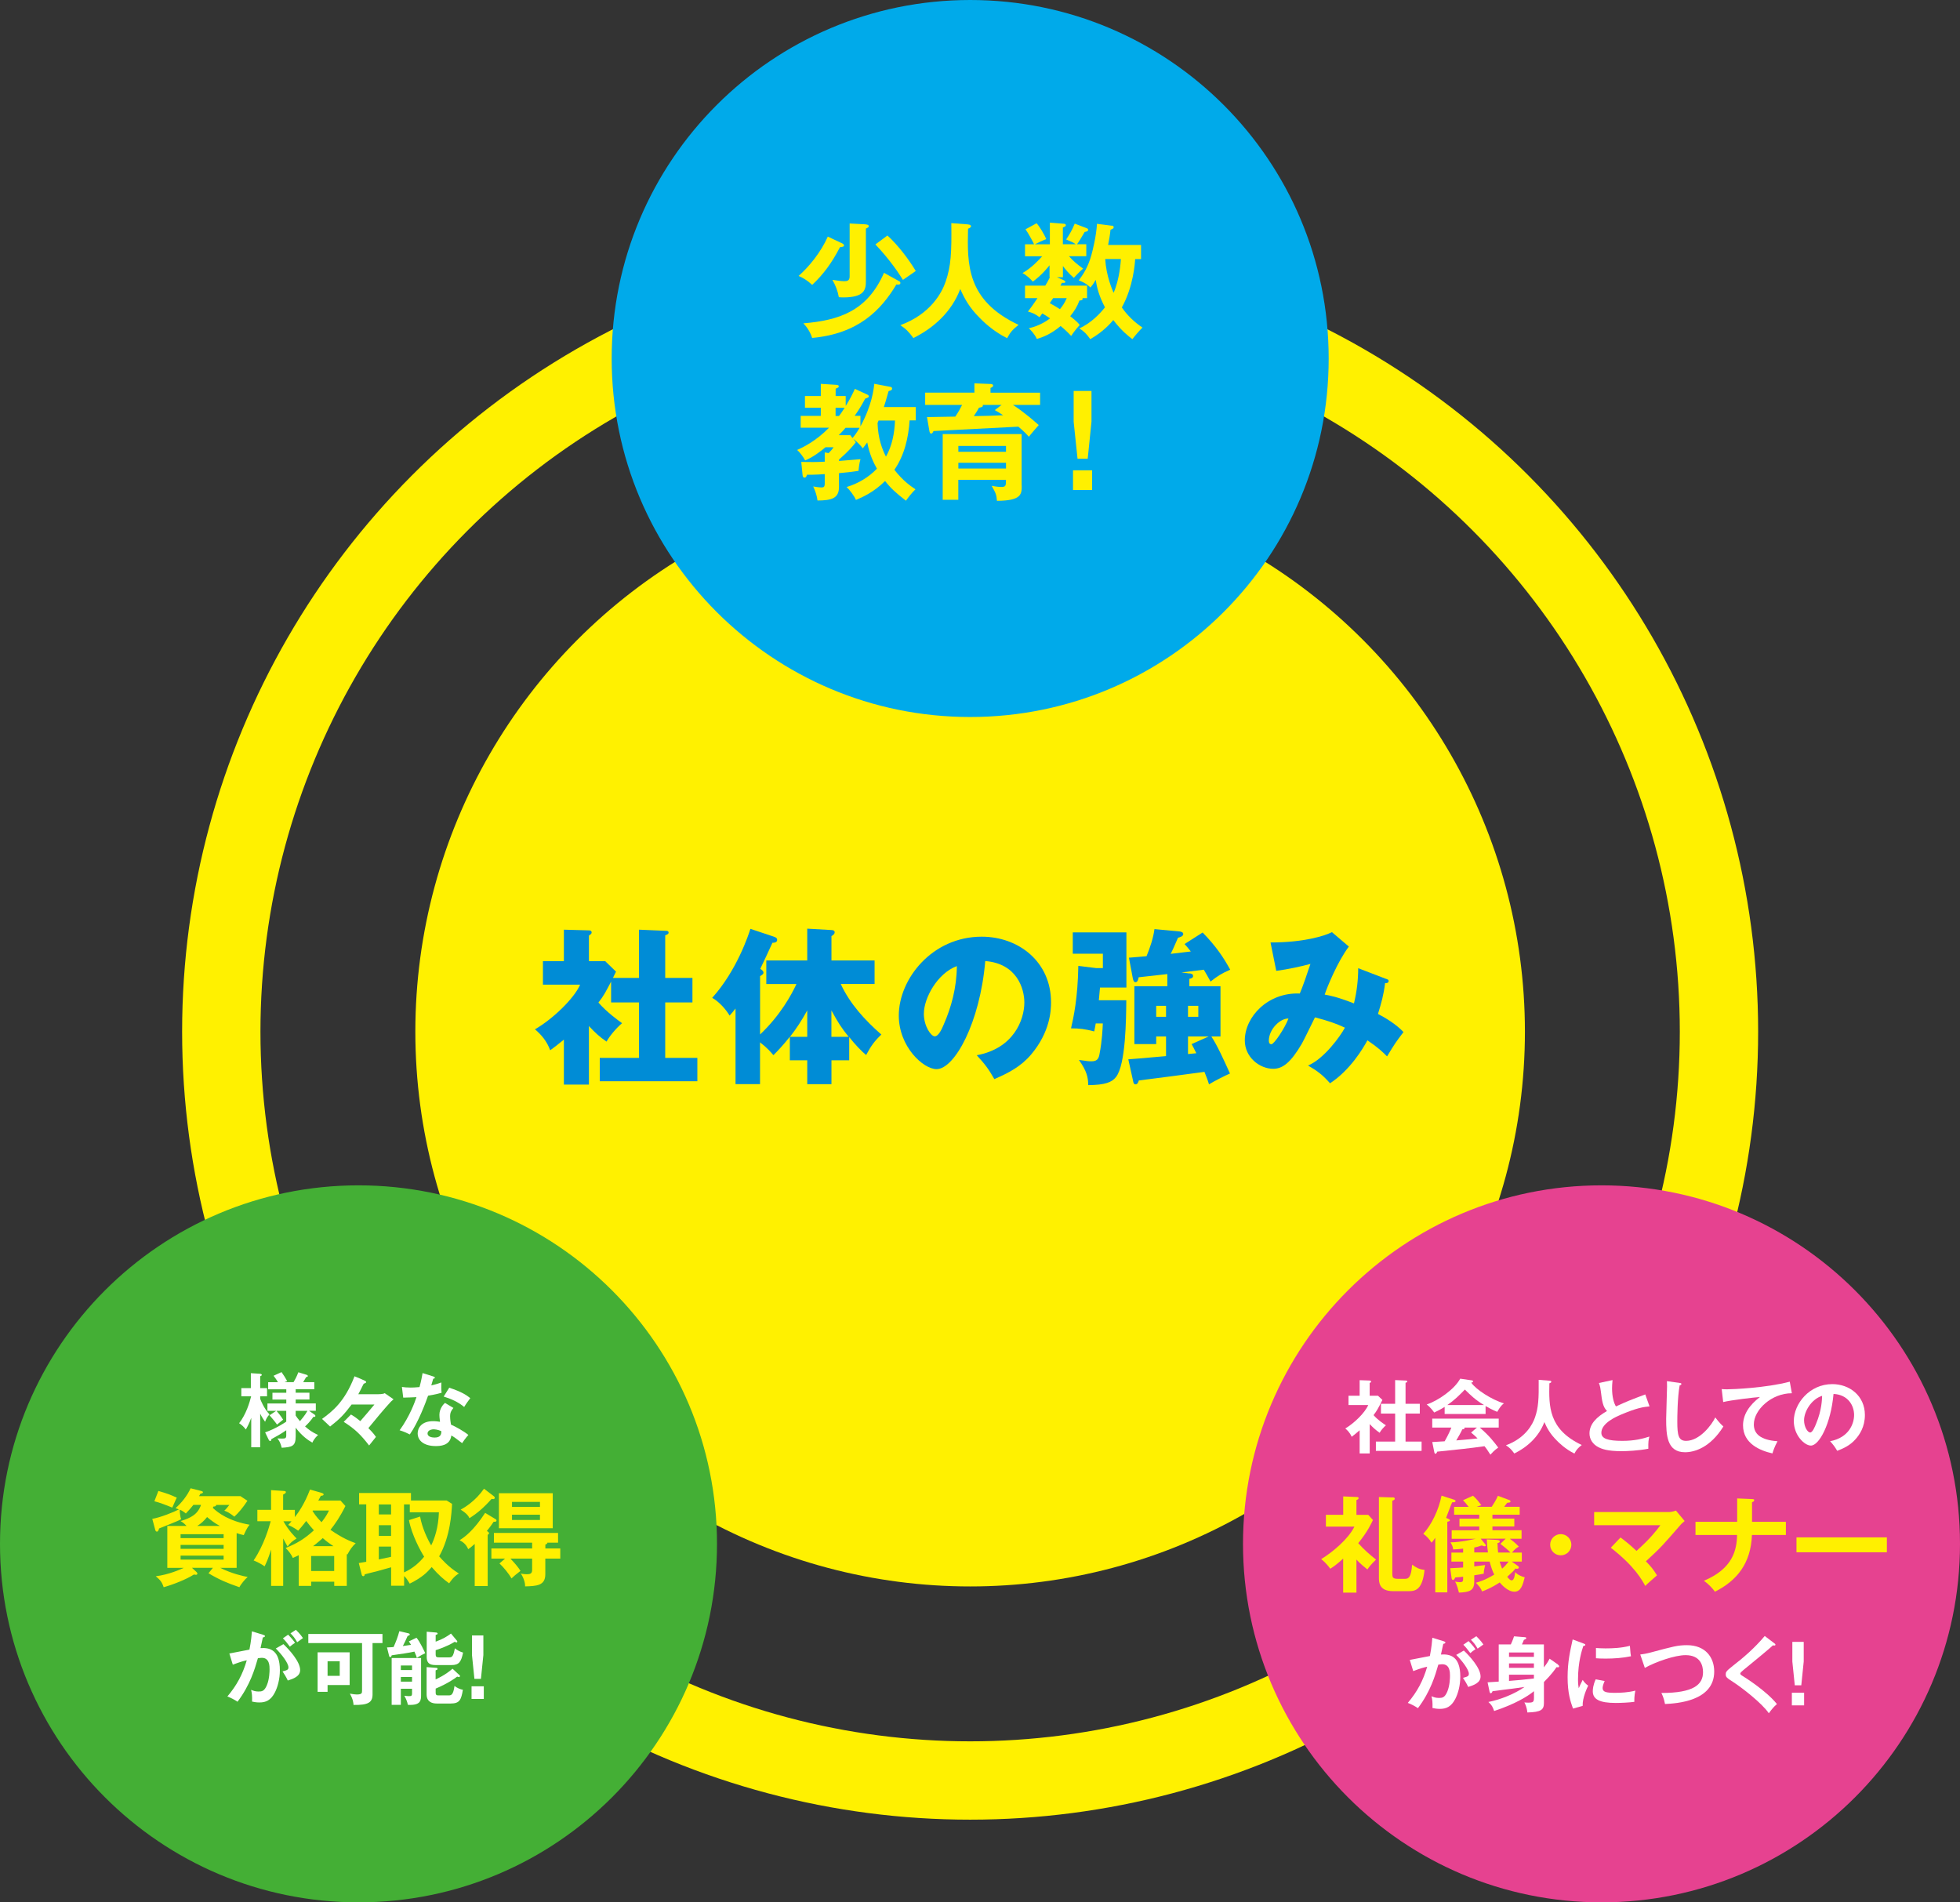
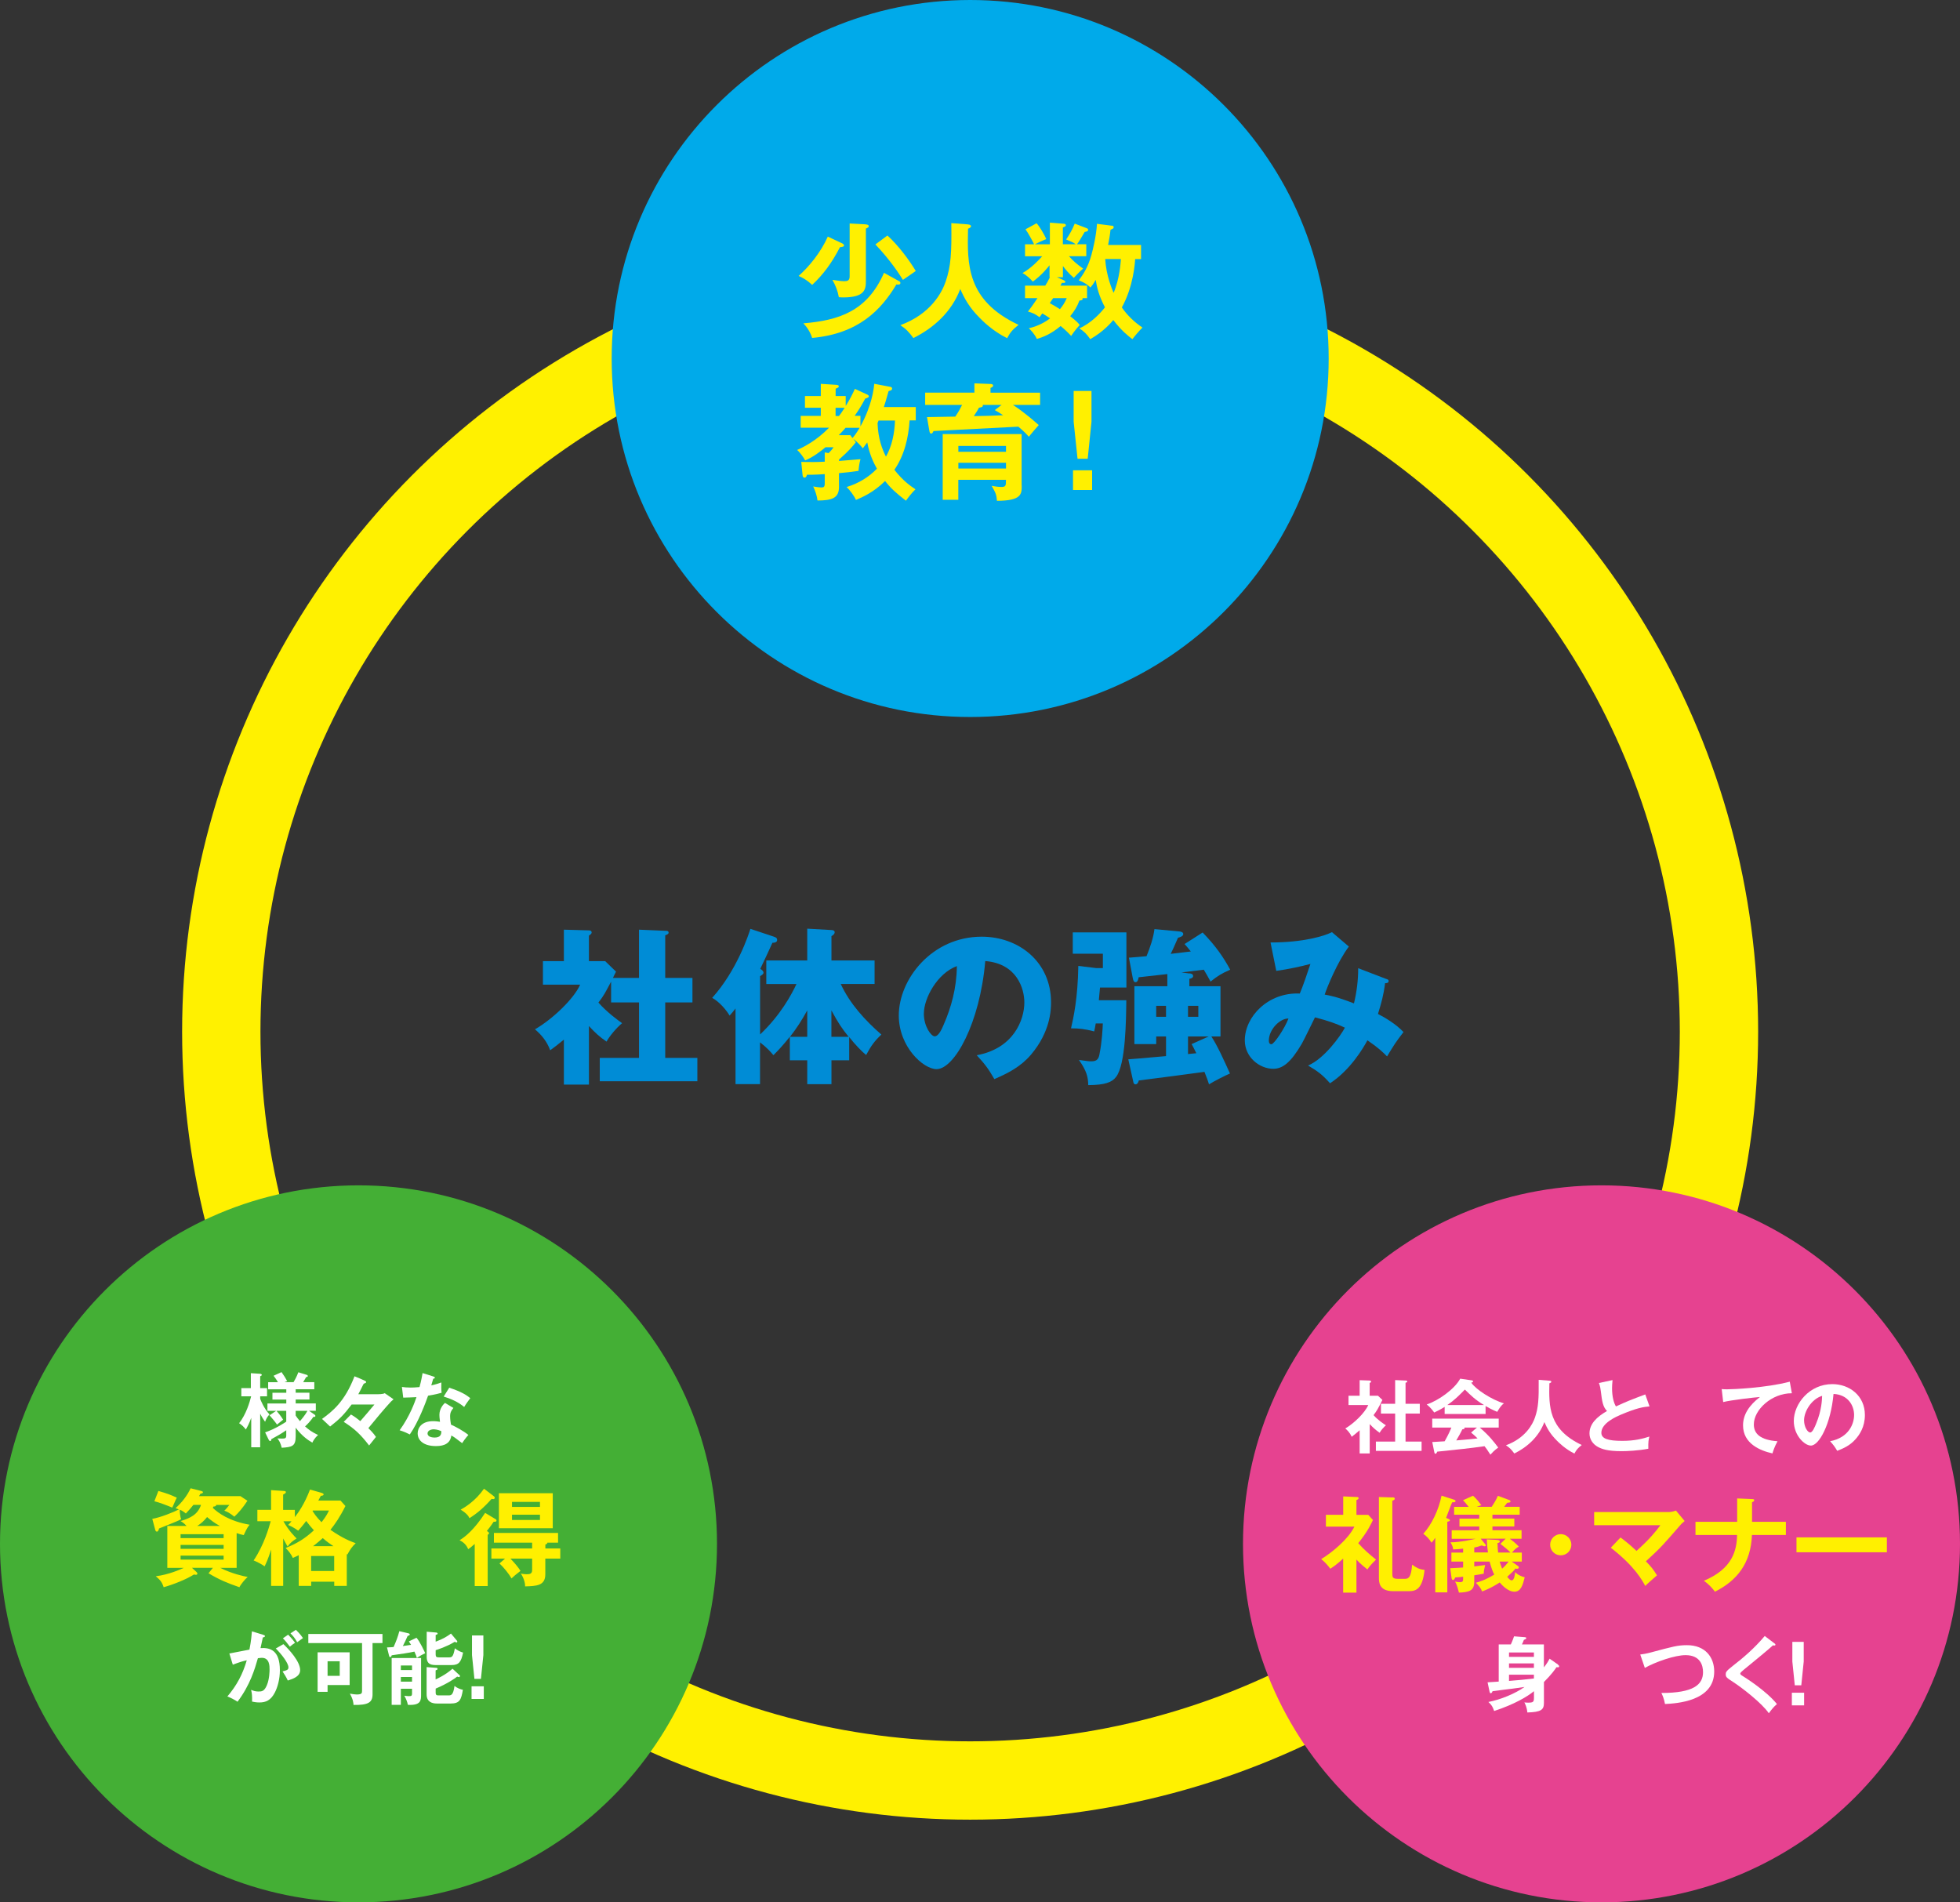
<svg xmlns="http://www.w3.org/2000/svg" id="_レイヤー_2" data-name="レイヤー 2" viewBox="0 0 403.1 391.24">
  <rect x="0" y="0" width="403.1" height="391.24" fill="#333333" stroke="none" />
  <defs>
    <style>
      .cls-1 {
        fill: #fff000;
      }

      .cls-1, .cls-2, .cls-3, .cls-4, .cls-5, .cls-6, .cls-7 {
        stroke-width: 0px;
      }

      .cls-2 {
        fill: #44af35;
      }

      .cls-3 {
        fill: #008cd6;
      }

      .cls-4 {
        fill: #fff100;
      }

      .cls-5 {
        fill: #00aaea;
      }

      .cls-8 {
        fill: none;
        stroke: #fff100;
        stroke-miterlimit: 10;
        stroke-width: 16.11px;
      }

      .cls-6 {
        fill: #fff;
      }

      .cls-7 {
        fill: #e64290;
      }
    </style>
  </defs>
  <g id="_変更" data-name="変更">
    <g>
      <circle class="cls-8" cx="199.52" cy="212.17" r="154.01" />
-       <circle class="cls-4" cx="199.52" cy="212.17" r="114.1" />
      <path class="cls-7" d="M329.37,243.78c40.72,0,73.73,33.01,73.73,73.73s-33.01,73.73-73.73,73.73-73.73-33.01-73.73-73.73,33.01-73.73,73.73-73.73Z" />
      <path class="cls-5" d="M199.53,0c40.72,0,73.73,33.01,73.73,73.73s-33.01,73.73-73.73,73.73-73.73-33.01-73.73-73.73S158.82,0,199.53,0Z" />
      <path class="cls-2" d="M73.73,243.78c40.72,0,73.73,33.01,73.73,73.73s-33.01,73.73-73.73,73.73S0,358.23,0,317.51s33.01-73.73,73.73-73.73Z" />
      <g>
        <path class="cls-6" d="M281.68,298.92h-2.05v-4.77c-.68.61-1.23,1.03-1.64,1.34-.41-.96-1.03-1.46-1.31-1.71,1.77-1.04,4.01-3.18,4.72-4.82h-4.06v-1.91h2.29v-3.2l2.04.07c.23,0,.32.15.32.23,0,.1-.08.17-.3.28v2.62h1.71l.91.86c-.94,1.89-1.13,2.2-1.82,3.13.89,1.01,2.04,1.76,2.54,2.09-.41.35-1.03,1.03-1.29,1.54-.98-.7-1.44-1.16-2.04-1.79v6.03ZM284.01,290.7v-2h2.92v-4.87l2.24.1c.13,0,.25.07.25.18,0,.17-.12.2-.35.27v4.33h2.93v2h-2.93v5.77h3.3v1.91h-9.4v-1.91h3.96v-5.77h-2.92Z" />
        <path class="cls-6" d="M305.53,290.8h-8.42v-1.46c-.94.6-1.72.96-2.15,1.16-.12-.18-.7-1.01-1.54-1.66,2.34-.75,5.75-3.15,6.89-5.3l2.4.35c.15.02.25.12.25.22,0,.15-.18.2-.38.25.96,1.41,4.24,3.53,6.73,4.26-.7.45-1.33,1.66-1.38,1.74-1.04-.41-1.94-.93-2.4-1.19v1.64ZM294.56,296.57c.53-.03,2.34-.15,2.55-.15.81-1.41,1.28-2.54,1.38-2.82h-3.93v-1.84h13.67v1.84h-3.89c1.99,1.72,2.88,2.9,3.79,4.11-.78.53-1.31,1.13-1.61,1.46-.76-1.18-.85-1.29-1.21-1.74-1.01.15-3.38.45-4.44.56-.83.1-4.54.48-5.29.56-.1.25-.18.43-.38.43-.1,0-.18-.1-.23-.38l-.41-2.04ZM305.2,288.96c-1.86-1.13-2.63-1.91-3.93-3.18-1.29,1.31-2.05,2.09-3.6,3.18h7.52ZM303.74,293.6h-2.57s.05.08.05.12c0,.18-.35.23-.48.25-.25.56-.93,1.76-1.24,2.27,2.09-.18,2.32-.2,4.38-.41-.28-.31-.66-.65-1.33-1.21l1.19-1.01Z" />
        <path class="cls-6" d="M318.65,283.94c.3.02.4.13.4.25s-.18.23-.4.31c-.1,4.67-.21,9.45,6.66,12.68-.75.6-1.08.94-1.51,1.76-1.91-.93-3.3-2.34-3.63-2.68-1.36-1.36-1.99-2.52-2.55-3.79-1.13,3-3.5,5.14-6.18,6.46-.61-.83-.98-1.21-1.72-1.69,4.04-1.49,5.5-4.34,5.98-5.75.7-2.05.79-3.78.75-7.71l2.2.17Z" />
        <path class="cls-6" d="M339.25,289.24c-1.31.13-2.52.28-5.93,1.72-.81.35-3.98,1.69-3.98,3.7,0,1.21,1.31,1.67,4.31,1.67,2.54,0,4.14-.43,5.57-.88-.17.61-.25,1.09-.22,2.5-2.05.4-4.42.5-5.52.5-2.92,0-4.06-.46-4.82-.86-1.03-.55-1.76-1.54-1.76-2.78,0-1.99,1.51-3.41,3.6-4.62-.88-.91-1.01-2-1.28-4.14-.05-.45-.12-.9-.38-1.62l2.8-.6c-.07.8-.1,1.18-.1,1.69,0,1.72.36,3.03.8,3.73,2.29-1.06,3.08-1.36,6.03-2.47l.88,2.47Z" />
-         <path class="cls-6" d="M345.42,284.42c.27.03.38.05.38.23,0,.17-.23.25-.36.28-.46,2.57-.48,6.55-.48,7.44,0,2.85.26,3.96,1.81,3.96,2.82,0,5.32-3.36,6-4.82.86,1.13,1.33,1.56,1.67,1.86-2.7,4.34-5.93,5.3-7.89,5.3-3.76,0-3.88-3.58-3.88-6.89,0-1.04.18-5.65.18-6.6,0-.68-.02-.8-.03-1.13l2.6.36Z" />
        <path class="cls-6" d="M368.52,286.54c-4.14-.02-7.82,3.38-7.82,6.41,0,1.94,1.36,3.2,4.87,3.46-.65,1.21-.89,1.99-1.04,2.5-2.52-.56-6.05-2-6.05-5.77,0-2.22,1.26-4.13,3.48-5.83-1.06.07-5.95.63-7.56,1.04l-.31-2.67c.31.03.63.05,1.08.05,1.13,0,8.04-.28,12.92-1.57l.43,2.37Z" />
        <path class="cls-6" d="M376.4,296.4c3.91-.75,4.92-3.66,4.92-5.4,0-1.92-1.24-4.18-4.23-4.32-.56,6.18-2.95,10.62-4.66,10.62-1.28,0-3.51-2.09-3.51-5.05,0-3.53,3.2-7.59,7.92-7.59,3.53,0,6.7,2.39,6.7,6.35,0,2.47-1.11,4.08-1.96,5.02-1.13,1.28-2.5,1.87-3.73,2.35-.5-.83-.81-1.26-1.46-1.97ZM371.03,292.09c0,1.41.75,2.52,1.26,2.52.48,0,.94-1.13,1.21-1.79,1.18-2.83,1.21-4.99,1.24-5.75-2.25.7-3.71,3.26-3.71,5.02Z" />
        <path class="cls-1" d="M278.95,327.54h-2.71v-7c-1.34,1.23-2,1.68-2.65,2.09-.34-.47-.97-1.29-1.87-1.98,2.37-1.44,5.6-4.16,6.83-6.68h-5.86v-2.43h3.56v-3.79l2.78.13c.15,0,.39.02.39.22s-.19.3-.45.41v3.04h2.44l.95,1.06c-.3.65-1.1,2.41-3.02,4.76,1.1,1.25,2.35,2.35,3.66,3.38-.21.22-1.21,1.12-1.77,2.03-1.46-1.16-1.96-1.7-2.26-2.05v6.83ZM286.38,307.95c.17,0,.47.02.47.26,0,.26-.26.34-.5.43v15c0,.73.09,1.06,1.06,1.06h1.59c.73,0,1.23-.39,1.42-2.91.9.65,1.46.95,2.56,1.08-.43,3.96-1.75,4.37-3.23,4.37h-3.23c-2.93,0-2.93-1.87-2.93-2.84v-16.52l2.78.09Z" />
        <path class="cls-1" d="M297.81,312.35c.17.09.39.17.39.3,0,.17-.15.22-.54.32v14.52h-2.48v-11.23c-.41.65-.56.8-.78,1.01-.41-.73-1.03-1.36-1.68-1.83,1.68-1.83,3.17-4.89,3.75-7.84l2.56.82c.13.04.32.11.32.28,0,.28-.47.28-.69.26-.26.5-1.06,2.76-1.25,3.21l.39.17ZM303.2,321.16v.99c1.25-.15,1.59-.19,2.24-.28-.24,1.01-.28,1.27-.28,1.77-.37.09-1.29.24-1.96.34v1.34c0,1.85-1.06,2.13-3.15,2.22-.39-1.55-.58-1.9-.8-2.28.26.06.58.13.99.13.6,0,.67-.22.67-.65v-.47c-.45.06-.8.09-1.62.15-.11.24-.24.52-.45.52-.24,0-.3-.32-.32-.52l-.26-1.9c1.49-.06,2.16-.11,2.65-.15v-1.21h-2.41v-1.85h2.41v-.82c-.67.09-1.38.15-2.05.17-.04-.5-.19-.86-.54-1.46,1.98,0,4.67-.62,5.17-.73h-4.93v-1.75h5.67v-.78h-4.07v-1.62h4.07v-.8h-5.17v-1.62h2.99c-.56-.73-.84-1.03-1.16-1.36l2.05-.93c.71.6,1.36,1.47,1.72,1.94-.3.11-.75.26-.95.34h3.08c.13-.19.91-1.36,1.27-2.26l2.26.84c.13.04.34.15.34.32,0,.22-.3.24-.69.28-.11.17-.52.71-.62.82h3.19v1.62h-5.6v.8h4.5v1.62h-4.5v.78h5.99v1.75h-2.41c.41.3,1.12.84,1.85,1.62-.39.22-.78.45-1.42,1.23h2.03v1.85h-2.07l1.14.8c.19.13.32.24.32.41,0,.15-.15.26-.32.26-.09,0-.19,0-.39-.04-.3.43-.65.78-1.68,1.7.45.54.65.73.93.73.54,0,.69-1.34.69-1.7.52.58,1.53.99,1.98,1.06-.41,1.62-.78,2.97-2.13,2.97s-2.65-1.46-3.02-1.9c-.09.06-1.7,1.16-3.62,1.85-.24-.67-.65-1.16-1.29-1.79.65-.17,1.92-.54,3.79-1.68-.28-.54-.62-1.4-.95-2.67h-3.17ZM307.91,316.72c.22.02.54.02.54.3,0,.22-.26.3-.47.32.02.99.09,1.59.13,1.96h2.54c-.52-.56-1.42-1.29-2.07-1.79l1.08-1.06h-5.13l.84,1.03c.13.17.22.26.22.34,0,.11-.09.19-.24.19-.13,0-.28-.04-.62-.17-.62.22-.97.32-1.53.43v1.01h2.82c-.11-.69-.17-1.44-.24-2.69l2.13.11ZM308.43,321.16c.11.39.24.84.5,1.46.56-.5.97-.97,1.34-1.46h-1.83Z" />
        <path class="cls-1" d="M323.17,317.69c0,1.21-.97,2.18-2.18,2.18s-2.18-.97-2.18-2.18.99-2.18,2.18-2.18,2.18.97,2.18,2.18Z" />
        <path class="cls-1" d="M333.27,316.2c.47.34,1.7,1.25,3.3,2.76,2.67-2.39,3.96-3.99,4.91-5.28h-13.62v-2.71h15.38c.17,0,.84-.06,1.44-.3l1.79,2.15c-.3.26-.67.56-.86.8-3.58,4.12-3.96,4.59-7.11,7.48,1.12,1.16,1.55,1.7,2.28,2.89-.24.22-1.33,1.16-1.55,1.36-.39.34-.62.58-.86.82-.65-1.21-2.2-4.07-7.09-7.86l1.98-2.09Z" />
        <path class="cls-1" d="M357.27,308.17l3.06.13c.28.02.45.02.45.22,0,.26-.32.39-.45.43v4.03h6.96v2.71h-6.98c-.21,5.82-3.08,9.39-7.61,11.66-.5-.69-1.31-1.59-2.28-2.24,5.93-2.5,6.77-6.27,6.83-9.42h-8.55v-2.71h8.57v-4.8Z" />
        <path class="cls-1" d="M388.06,316.18v3.06h-18.59v-3.06h18.59Z" />
-         <path class="cls-6" d="M296.94,337.56c.18.05.32.1.32.23,0,.12-.08.25-.43.28-.15.71-.32,1.54-.48,2.2,1.91-.12,3.98.36,3.98,4.56,0,1.81-.46,3.46-1.03,4.57-.84,1.62-1.86,2.05-3.18,2.05-.71,0-1.18-.12-1.51-.18.03-1.13-.02-1.69-.2-2.42.43.18.85.35,1.51.35.71,0,1.21-.05,1.74-1.31.53-1.26.55-2.88.55-3.23,0-.7,0-2.39-1.59-2.39-.2,0-.25.02-.81.08-.65,2.25-1.59,5.5-4.19,8.95-.61-.41-1.46-.86-2.09-1.08,1.94-2.29,3.15-4.56,3.99-7.44-.8.18-1.28.3-2.87.9l-.71-2.3c.66-.1,3.53-.71,4.13-.8.36-1.81.46-3.12.51-3.76l2.37.73ZM301.05,339.45c1.16,1.09,3.45,3.58,3.45,5.34,0,1.31-1.42,1.79-2.54,2.15-.28-.63-.8-1.46-1.08-1.87.91-.25,1.21-.33,1.21-.84,0-.86-1.38-2.67-2.6-3.88l1.56-.89ZM302.03,337.51c.86.88,1.24,1.41,1.42,1.67-.48.31-.73.51-1.06.8-.6-.81-.99-1.28-1.44-1.72l1.08-.75ZM303.62,336.5c.21.22.91.88,1.46,1.71-.46.31-.55.38-1.19.85-.48-.85-.86-1.31-1.38-1.82l1.11-.73Z" />
        <path class="cls-6" d="M320.41,342.35c.13.08.25.23.25.33,0,.13-.08.22-.2.22-.08,0-.23,0-.35-.02-.33.5-.96,1.42-2.58,3.05v4.29c0,1.41-.56,1.89-3.41,1.97-.1-1.08-.45-1.76-.61-2.07.23.03.5.05.76.05,1.04,0,1.21-.13,1.21-1.03v-1.33c-1.34,1.11-4.01,2.7-8.19,4.08-.31-.9-.5-1.23-1.18-1.86,2.52-.48,5.55-1.74,7.42-3.08-2.24.31-2.78.4-4.24.56-.84.1-1.59.2-2.34.31-.03.12-.13.41-.38.41-.12,0-.18-.13-.22-.3l-.41-1.94c.45-.03.63-.03,2.29-.15v-7.64h2.49c.1-.22.45-.98.66-1.67l2.27.18c.12.02.25.05.25.18,0,.15-.15.22-.5.38-.07.2-.23.6-.4.93h4.52v4.72c.71-.91.96-1.38,1.18-1.79l1.71,1.19ZM310.35,340.75h5.12v-.9h-5.12v.9ZM315.47,342.1h-5.12v.91h5.12v-.91ZM315.47,344.42h-5.12v1.28c2.49-.2,2.73-.23,5.12-.5v-.78Z" />
-         <path class="cls-6" d="M325.66,338c.25.1.38.13.38.28,0,.17-.17.2-.41.23-.28.86-1.09,3.26-1.09,6.88,0,.96.07,1.29.15,1.82.05-.13.55-1.26.81-1.72.3.46.65.85,1.13,1.18-.21.43-1.21,2.54-1.13,4.16l-1.99.56c-.53-1.46-1.11-3.26-1.11-6.43s.5-5.3,1.04-7.79l2.22.83ZM330.01,345.74c-.32.71-.41,1.18-.41,1.42,0,.83.76.99,2.55.99,1.18,0,2.67-.07,4.18-.45-.23,1.04-.22,1.99-.2,2.3-1.01.15-2.8.23-3.84.23-3.31,0-4.71-.75-4.71-2.39,0-.35.03-1.24.6-2.47l1.84.35ZM328.22,338.93c.46.03,1.04.08,1.97.08,1.54,0,3.28-.08,5.02-.53.1,1.52.17,1.86.22,2.15-1.71.35-3.46.48-5.2.48-.91,0-1.51-.03-2-.07v-2.12Z" />
        <path class="cls-6" d="M337.34,340.27c.58-.08,1.13-.15,2.12-.41,4.64-1.24,5.58-1.51,7.49-1.51,3.76,0,5.6,2.47,5.6,5.42,0,6.13-7.77,6.56-10.12,6.68-.23-1.21-.56-1.91-.75-2.27,6.64,0,8.57-1.72,8.57-4.28,0-1.33-.51-3.5-3.6-3.5-2.17,0-6.06,1.34-8.37,2.62l-.94-2.75Z" />
        <path class="cls-6" d="M364.94,337.97c.1.07.2.17.2.27,0,.07-.03.18-.22.18-.05,0-.15-.02-.3-.03-.66.63-3.58,3.05-5.98,5-.71.6-.73.7-.73.8,0,.2.15.3.65.6.27.17,4.69,2.93,6.89,5.67-.75.66-1.01,1.01-1.67,1.89-1.41-2.07-5.47-5.2-7.19-6.33-1.51-.98-1.67-1.08-1.67-1.71,0-.36.03-.6,1.41-1.67,2.1-1.62,4.47-3.63,6.61-6.18l2,1.52Z" />
        <path class="cls-6" d="M371.04,348.13v2.6h-2.52v-2.6h2.52ZM370.96,337.67v4.04l-.5,4.89h-1.34l-.5-4.89v-4.04h2.34Z" />
      </g>
      <g>
        <path class="cls-6" d="M53.51,297.65h-1.84v-6.06c-.43,1.23-.89,2.02-1.11,2.4-.51-.65-.75-.85-1.38-1.29,1.44-1.84,2.17-4.31,2.47-5.53h-2.02v-1.69h1.96v-3.07l1.92.12s.33.05.33.23c0,.12-.05.15-.33.28v2.44h1.41v1.69h-1.41v.51c.15.4.71,1.86,1.92,3.23-.5.45-.76,1.08-.91,1.49-.58-.8-.95-1.51-1.01-1.66v6.91ZM54.53,294.58c2.19-.73,4.18-2.09,4.34-2.2v-2.22h-2c.28.3.94,1.11,1.36,1.81-.2.17-1.09.86-1.26,1.01-.33-.5-1.18-1.52-1.54-1.91l1.36-.91h-1.79v-1.52h3.88v-.81h-2.85v-1.39h2.85v-.71h-3.73v-1.46h2.02c-.3-.51-.5-.81-.91-1.33l1.64-.75c.5.71.75,1.11,1.16,1.84l-.55.23h1.86c.2-.33.63-1.08.99-2.04l1.77.55c.1.03.18.15.18.25s-.1.13-.35.2c-.13.23-.4.7-.61,1.04h2.29v1.46h-3.83v.71h2.83v1.39h-2.83v.81h4.14v1.52h-1.39l1.13.78c.08.07.17.12.17.27,0,.22-.23.22-.43.2-.55.89-1.42,1.71-1.69,1.96.78.68,1.28,1.09,2.68,1.77-.21.18-.79.7-1.18,1.56-.81-.45-2.14-1.34-3.43-3.07v1.79c0,2.05-.78,2.2-2.87,2.34-.21-.88-.48-1.43-.89-1.92.15,0,.51.03.98.03.61,0,.84-.07.84-.63v-1.08c-1.11.78-2.44,1.49-3.05,1.82-.05.22-.08.4-.25.4s-.27-.2-.33-.31l-.71-1.47ZM60.81,291.12c.15.23.4.61.88,1.16.2-.23,1.06-1.23,1.54-2.12h-2.42v.96Z" />
        <path class="cls-6" d="M80.95,287.77c-.42.35-.61.56-.65.6-1.23,1.33-3.07,3.53-4.54,5.34.38.38,1.06,1.06,1.56,1.81l-1.41,1.76c-1.74-2.27-3-3.45-5.22-4.86l1.49-1.51c.73.4,1.46.98,1.92,1.36.75-.83,2.27-2.65,2.9-3.41h-4.69c-1.54,2.04-2.37,2.92-4.42,4.52l-1.66-1.56c2.1-1.54,4.67-3.51,6.68-8.77.63.25,1.79.73,2.22.96.08.05.17.12.17.22,0,.17-.17.22-.26.25-.23.07-.27.13-.4.4-.22.48-.66,1.33-.95,1.86h3.66c.51,0,1.46,0,1.77-.22l1.82,1.26Z" />
        <path class="cls-6" d="M82.67,285.24c.48.07.96.13,1.79.13.43,0,.88-.02,1.82-.1.37-1.36.5-2.19.63-2.88l2.22.7c.22.07.3.13.3.25,0,.18-.23.2-.33.2-.07.22-.35,1.18-.4,1.38,1.04-.23,1.54-.41,2.07-.6-.03.58-.02,1.51.05,2.12-.41.12-1.29.36-2.78.6-.45,1.31-2.04,5.55-3.76,7.97-.45-.23-1.13-.56-2.09-.86,2.12-2.93,3.15-5.87,3.46-6.81-.58.05-1.87.07-2.72.1l-.27-2.19ZM93.25,289.56c-.53.63-.68,1.06-.68,1.67,0,.68.12,1.41.18,1.76,1.01.45,2.58,1.31,3.58,2.12-.55.6-1.18,1.51-1.29,1.69-1.41-1.09-1.69-1.29-2.22-1.57-.25,2.14-2.39,2.17-3.21,2.17-2.32,0-3.71-1.04-3.71-2.62,0-1.06.75-2.5,3.18-2.5.58,0,1.11.08,1.41.13-.1-.78-.12-1.19-.12-1.44,0-1.26.83-2.2,1.16-2.44l1.72,1.03ZM89.21,293.95c-.53,0-1.28.25-1.28.85,0,.75,1.03.85,1.46.85,1.26,0,1.36-.7,1.39-1.29-.76-.4-1.47-.4-1.57-.4ZM92.39,285.4c2.57.85,3.51,1.49,4.33,2.14-.33.45-.85,1.14-1.26,1.82-1.21-1.04-2.87-1.74-4.21-2.14l1.14-1.82Z" />
        <path class="cls-1" d="M48.67,322.45h-3.38c2.5,1.23,4.72,1.7,5.65,1.87-.5.39-1.47,1.59-1.7,2.11-2.52-.86-4.14-1.55-6.36-2.87l.91-1.12h-4.31l.93.86c.11.11.19.24.19.34,0,.13-.15.24-.28.24-.11,0-.32-.04-.45-.06-1.53,1.01-4.46,2.13-6.21,2.61-.37-1.12-.73-1.49-1.62-2.26,2.65-.3,5.21-1.47,5.75-1.72h-3.38v-8.62h3.96c-.56-.62-.99-.86-1.23-1.01,2.09-.62,3.55-1.38,4.2-3.32h-1.57c-.37.47-.78.97-1.55,1.77-.45-.37-.75-.58-1.25-.78,0,.52.09,1.47.28,1.96-.52.26-1.16.56-2.26.99-1.92.75-2.13.84-2.28.91-.04.17-.15.65-.45.65-.15,0-.28-.17-.32-.32l-.62-2.31c1.59-.26,4.37-1.36,5.47-1.94-.13-.04-.52-.19-.69-.26,1.23-1.08,2.43-2.59,3.1-4.09l2.2.56c.24.06.34.15.34.28,0,.15-.24.24-.52.28-.09.13-.21.37-.28.5h8.51l1.44.95c-1.06,1.59-1.83,2.46-2.69,3.27-1.03-.82-1.51-1.03-2.07-1.23.26-.22.8-.84,1.03-1.18h-2.71c0,.22-.09.3-.58.34-.02.09-.06.17-.09.28,1.1,1.01,3.25,2.69,7.56,3.45-.22.26-.52.58-1.21,2.13-.5-.11-.75-.17-1.46-.41v7.15ZM32.57,306.63c1.9.56,2.31.71,3.79,1.38-.13.24-.21.41-.93,2.05-.95-.41-2.76-1.1-3.68-1.31l.82-2.11ZM37.14,316.33h8.85v-.8h-8.85v.8ZM45.99,317.73h-8.85v.8h8.85v-.8ZM45.99,319.93h-8.85v.82h8.85v-.82ZM45.22,313.83c-.95-.5-1.87-1.19-2.63-1.83-.62.78-1.27,1.36-2.03,1.83h4.65Z" />
        <path class="cls-1" d="M70.01,308.59l1.03,1.14c-1.1,2.22-2.18,3.79-3.08,4.89,2.41,1.7,4.12,2.37,5.19,2.76-.82.8-1.12,1.27-1.7,2.31l-.13-.06v6.53h-2.58v-.86h-4.74v.86h-2.56v-6.31c-.54.26-.86.41-1.21.56-.34-.75-.86-1.44-1.49-2.05,2.43-.97,3.96-1.94,5.82-3.64-.47-.5-.91-1.03-1.59-1.92-.13.17-.6.84-1.64,2-.15-.09-1.01-.75-2.07-1.18.3-.3.47-.47.69-.75h-1.66c1.14,1.98,2.26,3.08,2.71,3.53-.86.56-1.29.88-1.85,1.66-.24-.39-.47-.82-.91-1.66v9.76h-2.48v-7.48c-.65,2.07-1.06,2.87-1.34,3.45-.71-.5-1.51-.9-2.26-1.21,2.13-3.12,3.19-6.89,3.51-8.06h-2.74v-2.35h2.82v-4.05l2.61.17c.19.02.43.02.43.24,0,.19-.13.28-.56.5v3.15h2.41v1.49c.75-.99,1.92-2.56,3.12-5.67l2.41.69c.28.09.39.22.39.3,0,.22-.19.26-.58.3-.24.45-.34.67-.52.97h4.52ZM63.99,323.09h4.74v-3.08h-4.74v3.08ZM64.34,310.64l-.06.11c.3.47.8,1.27,1.85,2.31.99-1.25,1.31-1.96,1.53-2.41h-3.32ZM68.58,317.99c-.75-.5-1.25-.84-2.2-1.66-.39.34-.97.88-2,1.66h4.2Z" />
-         <path class="cls-1" d="M92.97,309.33c-.09,1.72-.34,6.64-2.65,10.75.43.5,1.96,2.26,4.05,3.53-.41.24-1.03.62-2,2.02-1.14-.82-2.22-1.75-3.58-3.34-.95,1.06-1.85,2.07-4.52,3.4-.54-.88-.67-1.08-1.16-1.57v2h-2.67v-3.79c-2.28.65-3.17.9-5.43,1.44,0,.32-.19.39-.3.39-.24,0-.3-.24-.34-.39l-.58-2.31c.58-.09.82-.13,1.53-.26v-11.81h-1.47v-2.33h10.67v1.53h7.33l1.14.71ZM80.43,309.41h-2.52v2.05h2.52v-2.05ZM80.43,313.68h-2.52v2.2h2.52v-2.2ZM80.43,318.07h-2.52v2.65c.82-.17,1.68-.37,2.52-.54v-2.11ZM86.4,311.91c.39,2.28,1.57,4.74,2.28,5.92.69-1.4,1.47-3.6,1.59-6.81h-5.99v-1.62h-1.19v13.98c1.94-.84,3.3-2.2,4.14-3.23-.67-1.03-2.58-4.52-3.12-7.52l2.28-.73Z" />
        <path class="cls-1" d="M101.85,312.38c.17.11.26.17.26.34,0,.28-.39.26-.58.24-.58.88-1.23,1.7-1.4,1.9.17.11.45.28.45.47,0,.15-.17.26-.28.32v10.54h-2.67v-8.66c-.69.62-.95.82-1.34,1.08-.39-.93-.95-1.42-1.77-1.85,1.1-.65,2.97-2.11,5.26-5.62l2.07,1.25ZM101.57,307.73c.11.09.19.17.19.3,0,.17-.15.28-.32.28-.11,0-.26-.02-.34-.04-1.7,1.9-2.99,2.97-4.55,3.96-.15-.32-.43-.91-1.81-1.75.82-.45,3.04-1.77,4.8-4.31l2.03,1.55ZM112.15,318.46h3.08v2.09h-3.08v3.23c0,2.37-1.87,2.41-4.16,2.48.04-.71-.32-1.87-.88-2.63.26.04.71.13,1.23.13.58,0,1.1-.06,1.1-.86v-2.35h-4.46c1.01,1.08,1.51,1.66,2.07,2.52-1.01.78-1.36,1.08-1.85,1.55-.52-.93-1.64-2.31-2.48-3.08l1.14-.99h-2.8v-2.09h8.38v-1.19h-7.86v-2h13.19v2h-2.2c0,.26-.3.34-.41.39v.8ZM113.68,314.3h-11.07v-7.2h11.07v7.2ZM111.05,309.91v-1.03h-5.75v1.03h5.75ZM105.3,311.52v1.08h5.75v-1.08h-5.75Z" />
        <path class="cls-6" d="M54.17,336.24c.18.05.32.1.32.23,0,.12-.08.25-.43.28-.15.71-.32,1.54-.48,2.2,1.91-.12,3.98.36,3.98,4.56,0,1.81-.46,3.46-1.03,4.57-.84,1.62-1.86,2.05-3.18,2.05-.71,0-1.18-.12-1.51-.18.03-1.13-.02-1.69-.2-2.42.43.18.85.35,1.51.35.71,0,1.21-.05,1.74-1.31.53-1.26.55-2.88.55-3.23,0-.7,0-2.39-1.59-2.39-.2,0-.25.02-.81.08-.65,2.25-1.59,5.5-4.19,8.95-.61-.41-1.46-.86-2.09-1.08,1.94-2.29,3.15-4.56,3.99-7.44-.8.18-1.28.3-2.87.9l-.71-2.3c.66-.1,3.53-.71,4.13-.8.36-1.81.46-3.12.51-3.76l2.37.73ZM58.28,338.13c1.16,1.09,3.45,3.58,3.45,5.34,0,1.31-1.42,1.79-2.54,2.15-.28-.63-.8-1.46-1.08-1.87.91-.25,1.21-.33,1.21-.84,0-.86-1.38-2.67-2.6-3.88l1.56-.89ZM59.26,336.19c.86.88,1.24,1.41,1.42,1.67-.48.31-.73.51-1.06.8-.6-.81-.99-1.28-1.44-1.72l1.08-.75ZM60.85,335.18c.21.22.91.88,1.46,1.71-.46.31-.55.38-1.19.85-.48-.85-.86-1.31-1.38-1.82l1.11-.73Z" />
        <path class="cls-6" d="M76.62,348.47c0,1.67-.9,2.22-3.91,2.17-.03-.41-.08-1.13-.75-2.32.75.12,1.06.17,1.41.17,1.09,0,1.09-.31,1.09-.83v-9.74h-11.05v-1.87h15.25v1.87h-2.04v10.56ZM71.91,339.82v6.73h-4.54v1.39h-2.05v-8.12h6.6ZM67.37,341.66v3h2.5v-3h-2.5Z" />
        <path class="cls-6" d="M85.64,336.8c.7.76,1.69,2.92,1.81,3.2-.48.22-1.09.55-1.72.96-.08-.3-.15-.5-.5-1.29-.45.1-1.31.27-2.07.38-2.19.31-2.42.35-2.6.38-.07.22-.12.36-.31.36-.17,0-.2-.13-.23-.26l-.43-1.72c.8-.03,1.08-.05,1.36-.08.53-1.21.86-2.05,1.18-3.26l1.91.45c.13.03.23.12.23.22s-.05.17-.13.2c-.07.03-.17.08-.3.1-.46,1.04-.51,1.14-.99,2.09.83-.12,1.31-.18,1.69-.25-.12-.22-.22-.36-.45-.71l1.57-.75ZM82.44,347.31v3.31h-1.89v-9.63h6.05v7.46c0,1.24,0,2.32-2.72,2.17-.08-.51-.36-1.26-.73-1.87.51.07.88.08.96.08.48,0,.63-.07.63-.51v-1.01h-2.3ZM84.74,343.46v-.93h-2.3v.93h2.3ZM84.74,345.85v-.96h-2.3v.96h2.3ZM94.47,344.46c.12.1.13.17.13.23,0,.17-.12.22-.23.22-.08,0-.15-.03-.35-.1-.3.27-1.94,1.44-4.42,2.47v.8c0,.58.22.6.73.6h1.86c.58,0,1.01,0,1.29-1.96.51.46,1.34.75,1.72.8-.35,2.05-.65,2.83-2.52,2.83h-2.82c-1.03,0-2.12-.35-2.12-1.89v-5.6l2,.15c.08,0,.25.03.25.22,0,.15-.08.18-.4.3v1.86c.32-.13,2.01-.91,3.48-2.2l1.39,1.29ZM93.97,337.41c.05.07.08.13.08.2,0,.13-.08.18-.18.18-.05,0-.31-.12-.36-.13-1.66,1.01-3.5,1.59-3.91,1.72v.88c0,.48.15.6.73.6h1.99c.66,0,.89-.12,1.23-1.87.48.41,1.18.75,1.69.88-.4,1.92-.83,2.57-2.39,2.57h-3.02c-.99,0-2.07-.03-2.07-1.66v-5.2l1.99.17c.07,0,.26.08.26.22s-.13.18-.41.28v1.38c1.54-.56,2.39-1.11,3.15-1.67l1.23,1.47Z" />
        <path class="cls-6" d="M99.5,346.81v2.6h-2.52v-2.6h2.52ZM99.41,336.35v4.04l-.5,4.89h-1.34l-.5-4.89v-4.04h2.34Z" />
      </g>
      <g>
        <path class="cls-1" d="M173.27,50.09c.15.08.31.21.31.36,0,.28-.23.31-.83.39-1.68,3.23-3.36,5.53-5.71,7.75-1.06-.98-1.86-1.42-2.79-1.84,2.09-1.86,4.55-4.81,6-8.09l3.02,1.42ZM184.95,57.84c.1.05.23.15.23.36,0,.39-.47.34-.83.31-3.15,5.27-7.83,10.13-17.32,10.99-.23-.75-.8-1.99-1.81-3,7.37-.62,13.13-2.51,16.59-10.39l3.13,1.73ZM178.08,46.16c.34.03.59.1.59.36,0,.18-.1.28-.59.49v10.8c0,1.73-.23,3.36-4.71,3.36-.36,0-.52-.03-.85-.05-.26-1.4-.65-2.33-1.32-3.57.41.05,1.65.28,2.38.28.59,0,1.16-.05,1.16-.96v-10.91l3.33.18ZM182.52,48.44c2.28,2.07,4.52,5.12,5.82,7.29-.52.36-1.99,1.4-2.64,1.83-.75-1.19-2.53-3.98-5.66-7.29l2.48-1.84Z" />
        <path class="cls-1" d="M199.09,46.16c.46.03.62.21.62.39s-.28.36-.62.49c-.16,7.29-.34,14.73,10.39,19.77-1.16.93-1.68,1.47-2.35,2.74-2.97-1.45-5.14-3.64-5.66-4.19-2.12-2.12-3.1-3.93-3.98-5.92-1.76,4.68-5.45,8.01-9.64,10.08-.96-1.29-1.53-1.89-2.69-2.64,6.31-2.33,8.58-6.77,9.33-8.97,1.09-3.21,1.24-5.89,1.16-12.02l3.44.26Z" />
        <path class="cls-1" d="M218.69,57.59c.23.1.41.23.41.36,0,.31-.49.23-.7.21-.1.21-.18.36-.31.59h5.48v2.56h-.96c.05.08.05.13.05.18,0,.26-.41.31-.65.31-.52,1.34-1.03,2.15-1.91,3.23,1.42,1.11,1.68,1.45,1.96,1.81-.83.88-1.58,1.96-1.76,2.25-.78-.83-1.32-1.34-2.17-2.04-1.91,1.6-3.49,2.25-4.89,2.66-.44-1.01-1.32-1.89-1.65-2.2,2.35-.52,3.98-1.73,4.37-2.04-.49-.36-1.09-.7-1.6-1.01l-.57.78c-.88-.67-1.5-.93-2.38-1.16.46-.62.93-1.21,1.96-2.77h-2.56v-2.56h4.16c.26-.41.54-.88.96-1.73h-.08v-2.46c-.26.34-1.58,2.02-3.44,3.36-.41-.49-1.29-1.34-2.12-1.76,1.86-1.06,3.39-2.71,4.06-3.46h-3.54v-2.46h1.86c-.21-.47-1.21-2.33-1.76-3.08l2.27-1.24c.52.49,1.68,2.43,1.99,3.26-.52.18-2.07.9-2.33,1.06h3.08v-4.45l2.9.23c.13,0,.39.08.39.31,0,.15-.1.26-.62.46v3.44h2.64c-.41-.31-.78-.49-1.96-.98.78-1.16,1.29-2.09,1.76-3.26l2.51.96c.18.08.26.21.26.31,0,.36-.54.41-.72.44-1.03,1.78-1.27,2.12-1.58,2.53h1.91v2.46h-3.57c.88.98,1.53,1.55,2.92,2.56-.67.54-1.5,1.45-1.91,1.89-1.06-.9-1.73-1.73-2.25-2.43v2.3h-1.24l1.32.57ZM216.6,61.31c-.21.31-.36.54-.7,1.03.65.36,1.83,1.06,2.09,1.24.52-.62.98-1.29,1.4-2.27h-2.79ZM228.65,46.39c.28.03.39.16.39.34s-.05.31-.65.52c-.1,1.06-.29,2.09-.49,3.13h6.77v2.9h-1.21c-.05.8-.34,5.61-2.74,9.95,1.14,1.65,2.58,3.02,4.24,4.14-.72.72-1.5,1.63-2.07,2.38-.85-.65-2.2-1.68-3.93-3.93-.39.47-1.94,2.35-4.73,3.93-.8-1.11-1.19-1.52-2.25-2.22,2.46-1.09,4.29-3.08,5.27-4.32-1.24-2.38-1.63-3.98-1.91-5.66-.49.9-.75,1.19-1.08,1.58-.36-.34-.91-.9-2.4-1.47.9-1.21,1.91-2.69,2.61-5.25.28-1.01.98-3.8,1.14-6.38l3.05.39ZM227.3,53.27c.21,3.49,1.45,6.31,1.73,6.95,1.24-2.87,1.45-6.26,1.5-6.95h-3.23Z" />
        <path class="cls-1" d="M175.99,90.98c-.52.67-1.42,1.78-3.44,3.54v.28c.7-.05,3.77-.31,4.42-.36-.26.85-.39,2.09-.41,2.4-1.14.18-1.42.21-4.01.47v2.84c0,2.35-1.53,2.77-4.42,2.79-.1-.93-.46-1.99-.88-2.9.93.18,1.5.21,1.65.21.52,0,.72-.08.72-.88v-1.86c-.23.03-2.25.15-3.67.13-.05.23-.16.59-.49.59-.36,0-.39-.41-.41-.62l-.26-2.61c1.99.03,2.97.05,4.83-.05v-1.91l.8.15c.49-.52.65-.67,1.01-1.21h-1.65c-1.01.85-2.61,2.07-4.19,2.71-.26-.52-1.01-1.6-1.65-2.15,1.32-.59,3.88-1.84,6.57-4.58h-5.84v-2.43h4.14v-1.68h-3.26v-2.4h3.26v-2.51l3.26.21c.23.03.44.1.44.28,0,.13-.08.26-.21.31-.13.05-.31.13-.44.21v1.5h2.07v2.04c.88-1.37,1.45-2.56,1.89-3.52l2.61,1.21c.1.05.26.18.26.34,0,.21-.29.31-.75.46-.8,1.5-1.42,2.48-2.17,3.54h1.19v2.17c2.33-4.27,2.74-7.63,2.84-8.76l3.41.65c.13.03.26.16.26.34,0,.28-.15.36-.72.52-.65,2.27-.72,2.53-.98,3.28h6.57v2.74h-1.27c-.23,3.59-1.08,7.19-3.13,10.16,1.83,2.35,3.44,3.41,4.34,4.01-.8.75-1.63,1.86-1.96,2.35-2.17-1.68-3.21-2.66-4.29-4.06-2.35,2.35-4.73,3.36-6,3.9-.31-.8-1.37-2.17-1.91-2.66,2.38-.72,4.52-1.99,6.23-3.77-.7-1.22-1.55-3.02-1.99-5.4-.34.47-.57.78-.91,1.21-.44-.54-1.09-1.29-1.96-1.94l.52.7ZM172.55,85.55c.23-.28.54-.7,1.16-1.68h-1.86v1.68h.7ZM175.32,90.1c.39-.47.8-.96,1.47-2.12h-2.89c-.28.34-.62.75-1.4,1.52h2.38l.44.59ZM180.69,86.49c-.05.13-.13.34-.21.52.1,3.21.98,5.45,1.73,6.9,1.27-2.25,1.76-4.83,1.86-7.42h-3.39Z" />
        <path class="cls-1" d="M213.91,80.75v2.53h-5.58c.49.31,2.4,1.55,5.3,4.14-.59.65-1.47,1.71-2.04,2.4-.36-.41-.83-.96-2.15-2.07-2.89.16-15.25.8-17.45.9-.1.21-.23.52-.46.52-.29,0-.34-.28-.39-.52l-.49-2.87c.9-.03,4.99-.08,5.82-.1.65-.96.96-1.53,1.4-2.4h-7.6v-2.53h10.13v-1.91l3.33.13c.13,0,.52.03.52.34,0,.26-.34.39-.54.47v.98h10.21ZM210.13,99.85c0,1.73.03,3.13-5.09,3.15-.1-1.32-.31-1.71-1.09-3.08,1.11.21,1.81.23,1.96.23.98,0,.98-.28.98-1.47h-9.8v4.11h-3.21v-13.52h16.23v10.57ZM197.1,92.92h9.8v-1.21h-9.8v1.21ZM206.9,95.17h-9.8v1.19h9.8v-1.19ZM202.12,83.28c.08.41-.18.47-.78.57-.23.44-.47.85-1.06,1.73,1.47,0,4.39-.1,6.02-.18-.54-.39-1.03-.67-1.71-1.06l1.4-1.06h-3.88Z" />
        <path class="cls-1" d="M224.61,96.72v4.06h-3.93v-4.06h3.93ZM224.48,80.41v6.31l-.78,7.63h-2.09l-.8-7.63v-6.31h3.67Z" />
      </g>
      <g>
        <path class="cls-3" d="M131.42,201.12v-9.92l5.67.24c.17,0,.42.1.42.35,0,.31-.35.45-.7.56v8.77h5.6v5.04h-5.6v11.41h6.61v4.8h-20.07v-4.8h8.07v-11.41h-5.74v-4.28c-1.11,2.09-1.46,2.85-2.61,4.31,1.77,2.02,4.14,3.72,4.87,4.24-1.25,1.04-2.64,2.75-3.2,3.79-1.46-1.01-2.33-1.81-3.62-3.2v12.04h-5.15v-9.25c-1.46,1.18-1.98,1.6-2.82,2.19-.63-1.77-1.77-3.17-3.13-4.31,3.69-2.12,8.07-6.37,9.29-9.18h-7.65v-4.84h4.31v-6.47l5.15.14c.21,0,.56.07.56.45,0,.17-.14.35-.56.63v5.25h3.34l2.23,2.16c-.1.21-.56,1.11-.63,1.29h5.36Z" />
        <path class="cls-3" d="M157.6,202.37v-4.84h8.42v-6.54l4.91.28c.21,0,.73.03.73.45,0,.38-.35.63-.66.8v5.01h8.87v4.84h-6.96c1.88,4.07,4.97,7.44,8.35,10.4-1.36,1.29-2.12,2.3-3.13,4.21-.94-.77-2.3-2.19-3.48-3.69v4.77h-3.65v4.91h-4.98v-4.91h-3.58v-4.84c-1.46,1.84-2.57,2.99-3.38,3.79-.56-.66-1.22-1.46-2.75-2.64v8.59h-5.04v-15.55c-.49.63-.77.97-1.22,1.46-.73-1.25-2.19-2.89-3.58-3.65,5.11-5.67,7.51-13.08,7.86-14.19l4.8,1.6c.38.14.7.24.7.7,0,.49-.63.59-.97.56-.45,1.04-2.12,4.59-2.5,5.36.31.21.66.45.66.8,0,.28-.35.52-.7.7v12c4.21-3.97,6.51-8.28,7.48-10.37h-6.19ZM166.02,207.8c-1.15,2.09-2.19,3.69-3.55,5.43h3.55v-5.43ZM174.54,213.23c-1.39-1.7-2.19-2.92-3.55-5.43v5.43h3.55Z" />
        <path class="cls-3" d="M200.89,217.02c7.55-1.39,9.78-7.24,9.78-10.85,0-2.82-1.5-8-8.04-8.52-1.08,12.73-6.33,22.23-10.02,22.23-2.71,0-7.76-4.59-7.76-11.03,0-7.48,6.82-16.21,17.05-16.21,7.62,0,14.26,5.18,14.26,13.5,0,1.6-.14,6.05-4.11,10.75-2.12,2.47-4.59,3.76-7.55,5.04-1.15-2.02-1.91-3.06-3.62-4.91ZM190,208.43c0,2.68,1.5,4.7,2.23,4.7.83,0,1.5-1.57,1.88-2.47,1.5-3.44,2.64-7.44,2.68-11.97-4.04,1.5-6.78,6.61-6.78,9.74Z" />
        <path class="cls-3" d="M231.64,205.71c-.04,3.76-.1,13.25-2.12,15.79-.83,1.08-2.23,1.64-5.71,1.67-.03-1.63-.28-2.85-1.91-5.18,1.95.28,2.05.28,2.57.28,1.08,0,1.46-.45,1.64-1.39.56-2.82.66-5.39.7-6.4h-1.46c-.07.45-.1.63-.31,1.64-1.88-.49-3.06-.63-4.77-.63.52-2.26,1.39-6.16,1.5-12.84l3.69.45h1.36v-2.96h-6.19v-4.38h11.03v11.34h-5.43c0,.17-.21,2.23-.24,2.61h5.67ZM244.61,200.18c.24.03.77.07.77.56,0,.42-.52.52-.77.56v1.53h6.4v10.33h-1.88c1.22,1.84,2.54,4.77,3.83,7.62-.9.38-3.2,1.53-4.31,2.23-.21-.7-.35-1.11-.94-2.57-1.04.17-12.11,1.6-13.5,1.77-.07.24-.21.8-.7.8-.31,0-.42-.38-.45-.59l-1.01-4.56c1.29-.1,2.05-.14,7.76-.66v-4.04h-2.02v1.57h-4.49v-11.9h6.78v-2.5c-.94.1-5.08.56-5.91.66-.04.31-.17,1.01-.63,1.01-.38,0-.49-.42-.59-.94l-.77-4.1c.77-.04,3.3-.28,3.62-.31.73-1.77,1.39-3.72,1.63-5.57l5.22.49c.21.03.7.14.7.52,0,.49-.7.66-1.08.77-.97,2.23-1.08,2.47-1.5,3.31.66-.07,3.55-.42,4.14-.49-.66-.83-.94-1.15-1.29-1.53l3.72-2.37c2.78,2.85,4.35,5.22,5.67,7.65-1.7.73-2.61,1.29-4.04,2.44-.56-1.01-.94-1.7-1.39-2.44-.73.1-3.93.49-4.59.56l1.6.21ZM237.79,206.86v2.26h2.02v-2.26h-2.02ZM244.33,206.86v2.26h2.12v-2.26h-2.12ZM244.33,213.16v3.62c.42-.03.52-.07,1.71-.17-.63-1.29-.7-1.39-.97-1.88l3.51-1.57h-4.24Z" />
        <path class="cls-3" d="M285.14,201.33c.38.14.45.24.45.42,0,.45-.49.45-.73.45-.31,2.5-.77,4.07-1.46,6.33,1.6.83,3.69,2.09,5.25,3.72-1.67,2.19-1.84,2.47-3.38,5.01-.87-.87-1.74-1.74-4.04-3.31-.94,1.74-3.55,6.12-7.69,8.84-1.53-1.74-2.61-2.54-4.52-3.65,3.31-1.39,6.65-6.05,7.58-7.79-1.88-.87-3.38-1.39-6.16-2.12-.42.83-2.26,4.66-2.71,5.43-2.3,3.93-3.97,5.15-5.88,5.15-2.75,0-5.84-2.33-5.84-5.84,0-4.87,4.77-9.92,11.31-9.64.24-.59.66-1.6,1.11-2.92.8-2.44.94-2.71,1.08-3.17-1.77.49-4.66,1.11-7.03,1.43l-1.18-5.84c6.89,0,11.13-1.36,12.63-2.12l3.48,2.96c-2.3,3.03-4.52,8.45-4.97,9.88,1.11.21,2.43.42,6.02,1.81.59-2.44.87-4.8.87-7.24l5.81,2.23ZM260.96,214.06c0,.63.35.7.52.7.56,0,2.78-3.34,3.51-5.29-1.71-.04-4.04,2.19-4.04,4.59Z" />
      </g>
    </g>
  </g>
</svg>